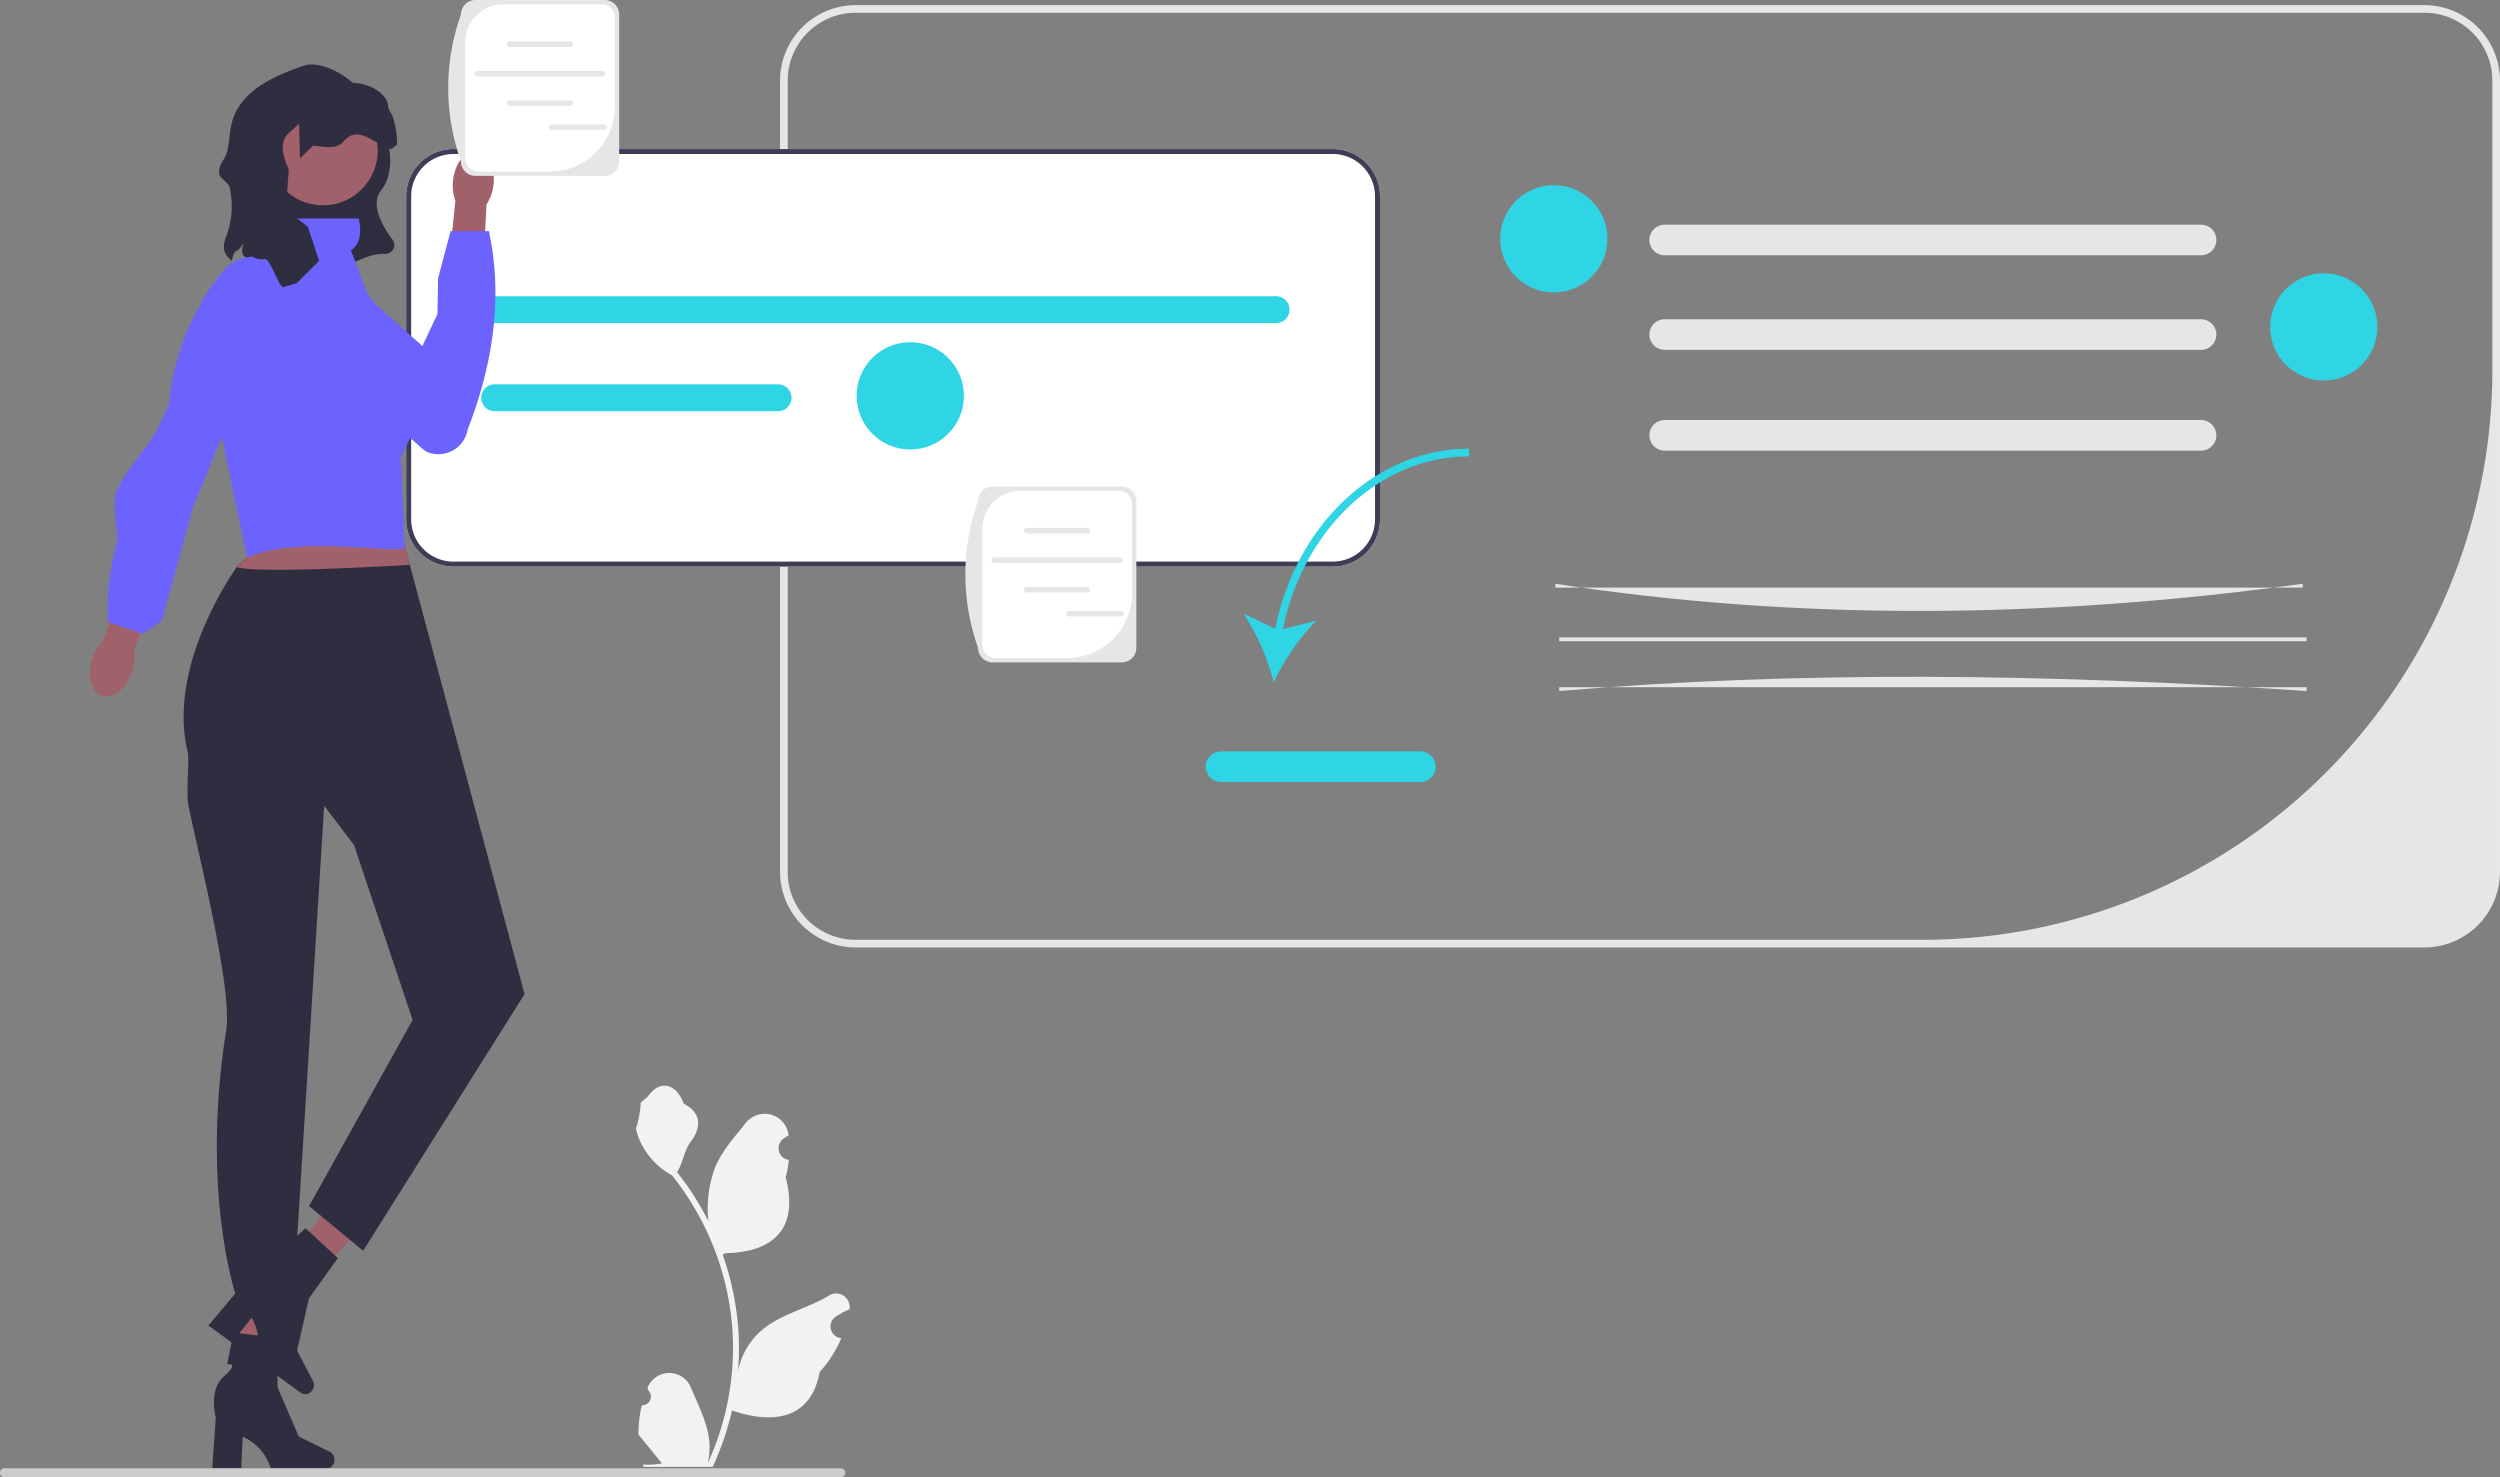
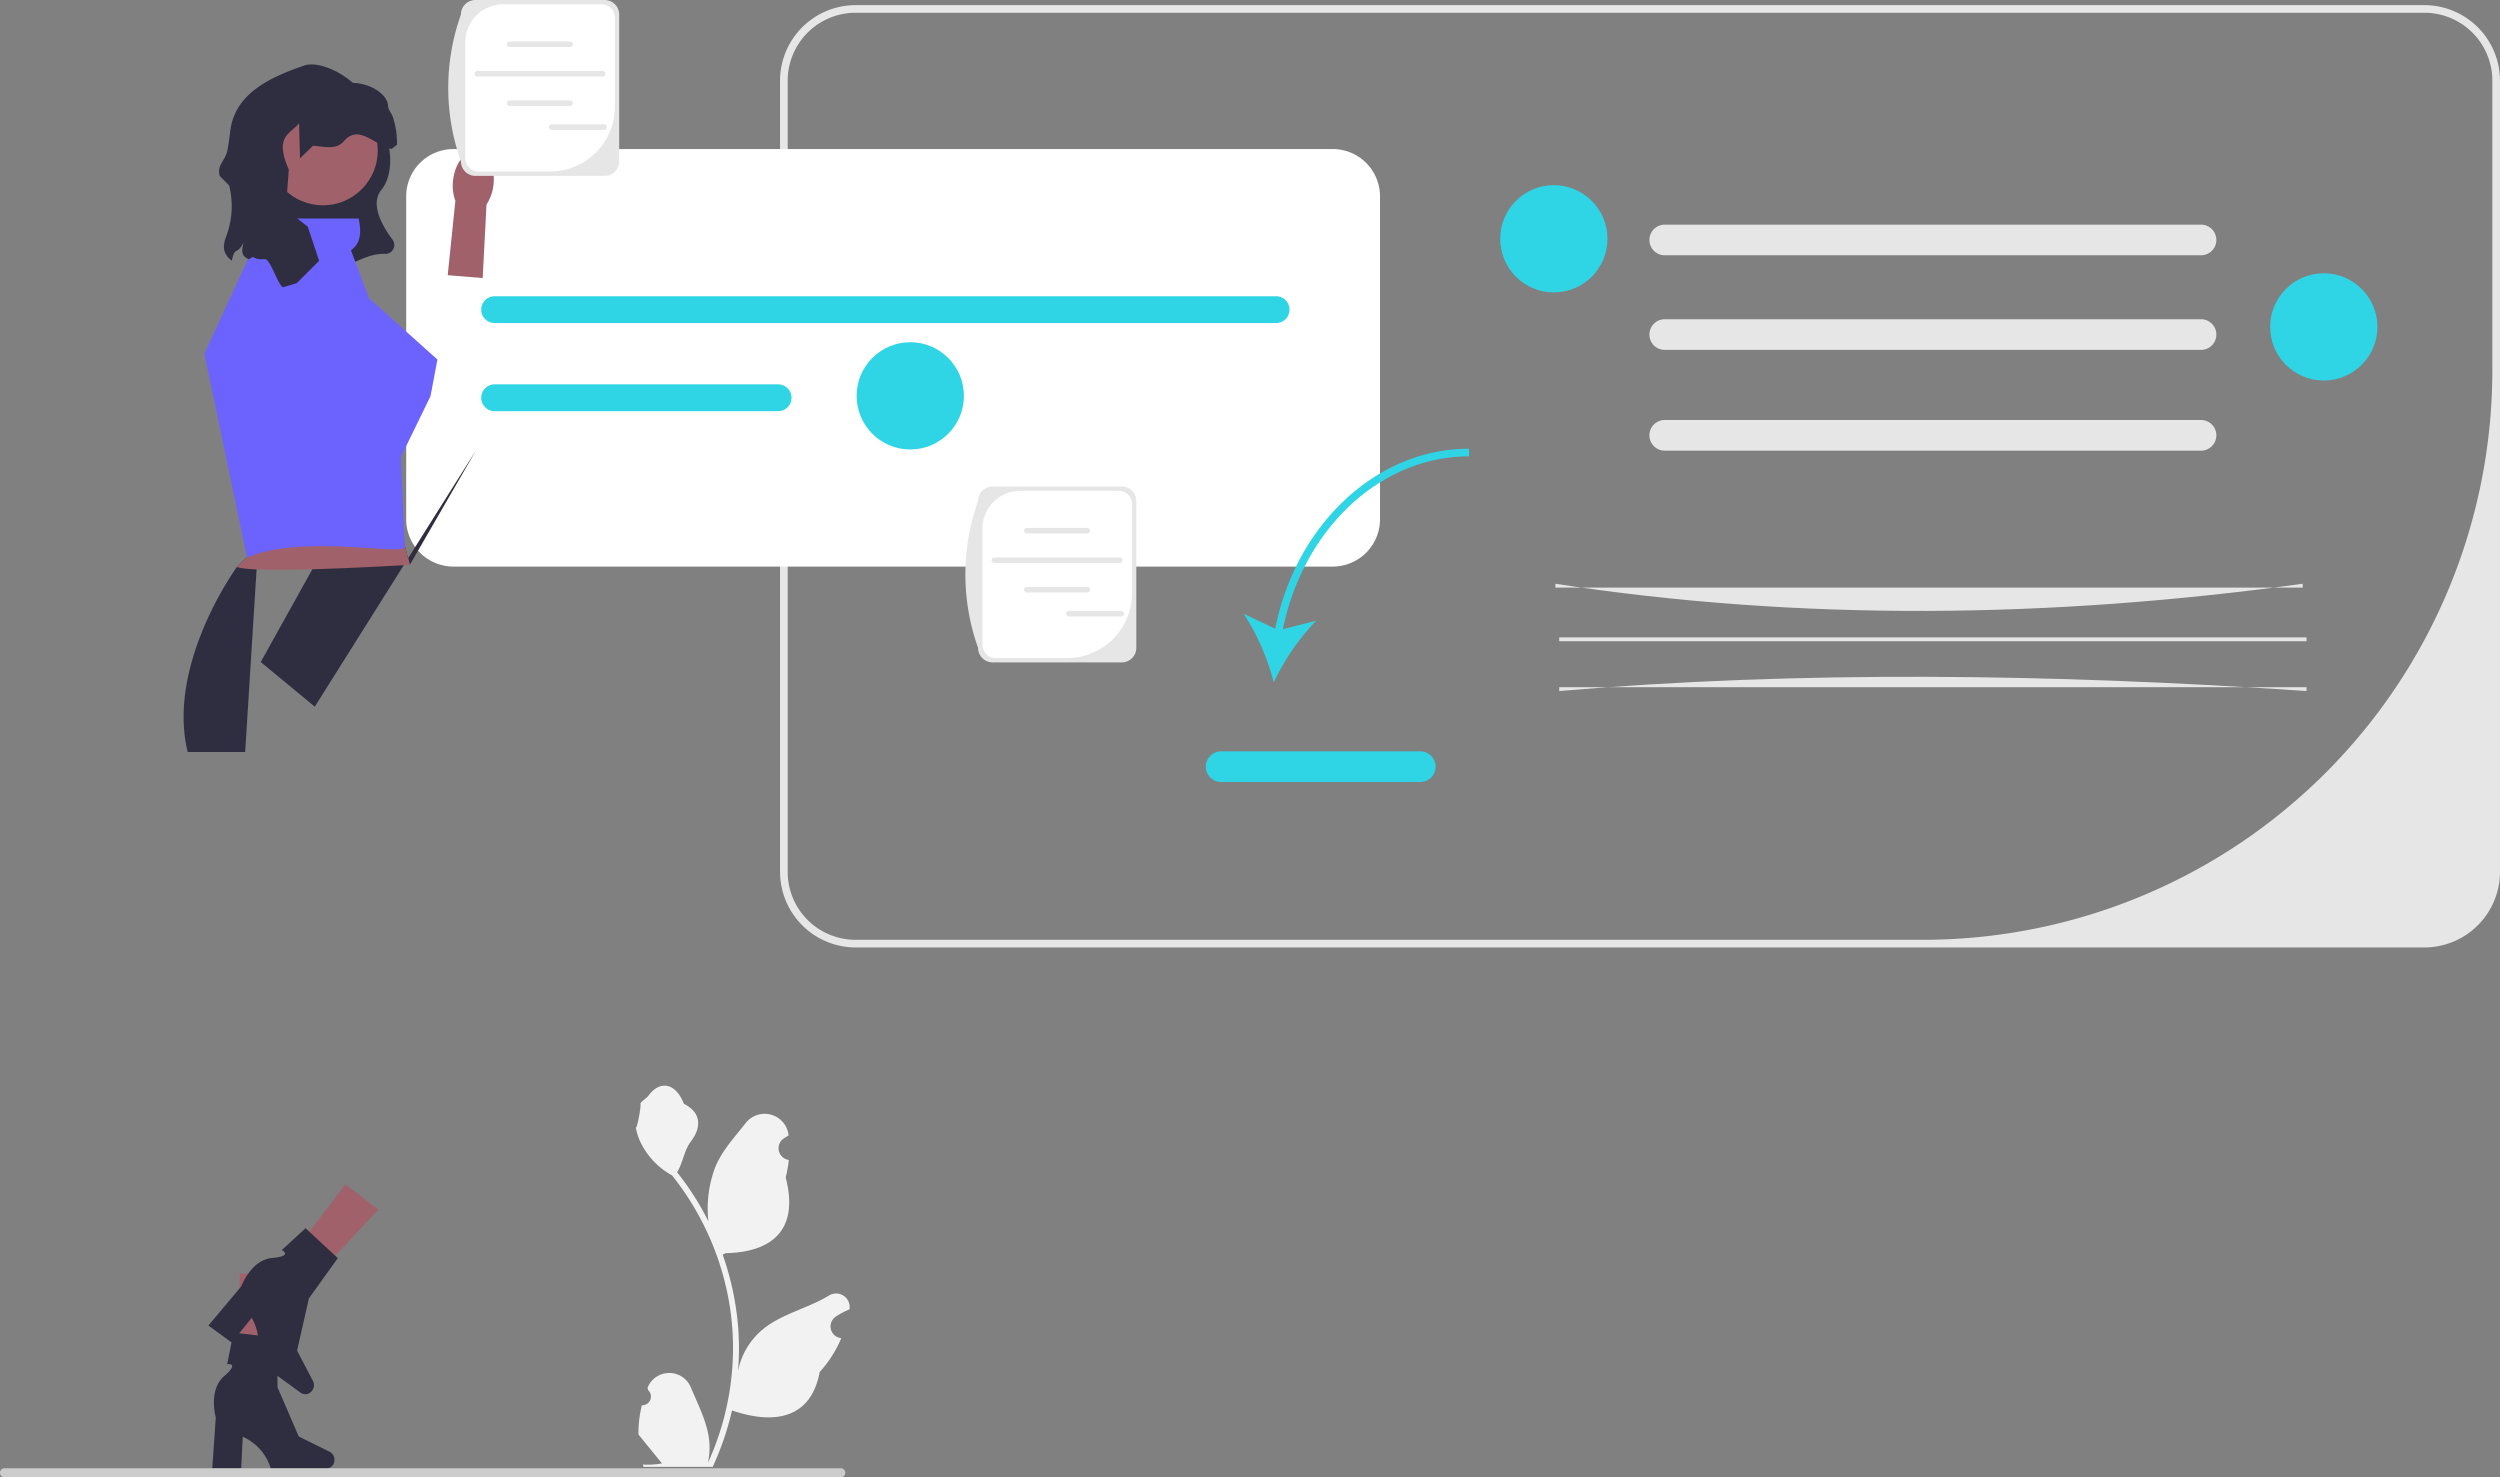
<svg xmlns="http://www.w3.org/2000/svg" id="Group_2168" data-name="Group 2168" width="417.038" height="246.446" viewBox="0 0 417.038 246.446">
  <rect x="0" y="0" width="417.038" height="246.446" fill="#808080" stroke="none" />
  <path id="Path_2145" data-name="Path 2145" d="M203.628,145.93V13.94a12.618,12.618,0,0,1,12.6-12.6H477.941a12.618,12.618,0,0,1,12.6,12.6V145.93a12.619,12.619,0,0,1-12.6,12.6H216.233a12.619,12.619,0,0,1-12.6-12.6ZM489.267,13.94A11.326,11.326,0,0,0,477.941,2.615H216.233a11.326,11.326,0,0,0-11.326,11.326V145.93a11.326,11.326,0,0,0,11.326,11.326h178.01a95.025,95.025,0,0,0,95.025-95.025V13.94h0Z" transform="translate(-73.507 -0.482)" fill="#e6e6e6" />
  <g id="Group_2156" data-name="Group 2156" transform="translate(67.761 24.862)">
    <path id="Path_2146" data-name="Path 2146" d="M260.6,38.907H113.926a7.893,7.893,0,0,0-7.886,7.886v53.881a7.893,7.893,0,0,0,7.886,7.886H260.6a7.893,7.893,0,0,0,7.886-7.886V46.793a7.893,7.893,0,0,0-7.886-7.886Z" transform="translate(-106.041 -38.907)" fill="#fff" />
-     <path id="Path_2147" data-name="Path 2147" d="M260.6,38.907H113.926a7.893,7.893,0,0,0-7.886,7.886v53.881a7.893,7.893,0,0,0,7.886,7.886H260.6a7.893,7.893,0,0,0,7.886-7.886V46.793a7.893,7.893,0,0,0-7.886-7.886Zm7.056,61.767a7.062,7.062,0,0,1-7.056,7.056H113.926a7.062,7.062,0,0,1-7.057-7.056V46.793a7.062,7.062,0,0,1,7.057-7.056H260.6a7.062,7.062,0,0,1,7.056,7.056Z" transform="translate(-106.041 -38.907)" fill="#3f3d56" />
  </g>
  <path id="Path_2148" data-name="Path 2148" d="M127.865,77.336H258.223a2.237,2.237,0,0,1,2.237,2.237h0a2.237,2.237,0,0,1-2.237,2.237H127.865a2.237,2.237,0,0,1-2.237-2.237h0A2.237,2.237,0,0,1,127.865,77.336Z" transform="translate(-45.35 -27.917)" fill="#2fd4e5" />
  <path id="Path_2149" data-name="Path 2149" d="M127.865,100.336h47.287a2.237,2.237,0,0,1,2.237,2.237h0a2.237,2.237,0,0,1-2.237,2.237H127.865a2.237,2.237,0,0,1-2.237-2.237h0A2.237,2.237,0,0,1,127.865,100.336Z" transform="translate(-45.35 -36.22)" fill="#2fd4e5" />
  <path id="Path_2150" data-name="Path 2150" d="M522.6,63.756H433.137a2.556,2.556,0,0,1,0-5.112H522.6a2.556,2.556,0,0,1,0,5.112Z" transform="translate(-155.434 -21.17)" fill="#e6e6e6" />
  <path id="Path_2151" data-name="Path 2151" d="M530.7,153.031H406.041v-.639c41.046,6.295,82.64,5.777,124.659,0Z" transform="translate(-146.575 -55.011)" fill="#e6e6e6" />
  <path id="Path_2152" data-name="Path 2152" d="M522.6,114.756H433.137a2.556,2.556,0,0,1,0-5.112H522.6a2.556,2.556,0,0,1,0,5.112Z" transform="translate(-155.434 -39.58)" fill="#e6e6e6" />
  <rect id="Rectangle_195" data-name="Rectangle 195" width="124.659" height="0.639" transform="translate(260.104 106.327)" fill="#e6e6e6" />
  <path id="Path_2153" data-name="Path 2153" d="M522.6,88.449H433.137a2.556,2.556,0,0,1,0-5.112H522.6a2.556,2.556,0,0,1,0,5.112Z" transform="translate(-155.434 -30.083)" fill="#e6e6e6" />
  <path id="Path_2154" data-name="Path 2154" d="M531.7,179.051c-43.029-2.927-84.818-3.393-124.659,0v-.639H531.7Z" transform="translate(-146.936 -63.778)" fill="#e6e6e6" />
  <g id="Group_2157" data-name="Group 2157" transform="translate(201.144 74.855)">
    <path id="Path_2155" data-name="Path 2155" d="M329.922,147.16l-5.259-2.491a38.623,38.623,0,0,1,5.011,11.453,38.59,38.59,0,0,1,7.089-10.3l-5.558,1.43c3.425-16.786,16.307-28.836,31.059-28.836v-1.278c-15.409,0-28.844,12.555-32.341,30.018Z" transform="translate(-318.343 -117.142)" fill="#2fd4e5" />
    <path id="Path_2156" data-name="Path 2156" d="M350.557,201.254H317.328a2.556,2.556,0,1,1,0-5.112h33.229a2.556,2.556,0,1,1,0,5.112Z" transform="translate(-314.772 -145.66)" fill="#2fd4e5" />
  </g>
  <g id="Group_2158" data-name="Group 2158" transform="translate(142.901 57.087)">
    <circle id="Ellipse_384" data-name="Ellipse 384" cx="8.946" cy="8.946" r="8.946" fill="#2fd4e5" />
    <path id="Path_2157" data-name="Path 2157" d="M239.728,95.068a.968.968,0,0,0-1.311.344l-3.19,6.32a13.857,13.857,0,0,0-3.228-3.5.964.964,0,0,0-1.311.344.983.983,0,0,0,.344,1.311,11.54,11.54,0,0,1,3.4,4.389.964.964,0,0,0,1.655,0l3.986-7.9a.982.982,0,0,0-.344-1.311h0Z" transform="translate(-226.129 -91.36)" fill="#2fd4e5" />
  </g>
  <g id="Group_2159" data-name="Group 2159" transform="translate(250.256 30.888)">
    <circle id="Ellipse_385" data-name="Ellipse 385" cx="8.946" cy="8.946" r="8.946" fill="#2fd4e5" />
    <path id="Path_2158" data-name="Path 2158" d="M407.728,54.068a.968.968,0,0,0-1.311.344l-3.19,6.32a13.857,13.857,0,0,0-3.228-3.5.964.964,0,0,0-1.311.344.983.983,0,0,0,.344,1.311,11.539,11.539,0,0,1,3.4,4.389.964.964,0,0,0,1.655,0l3.986-7.9a.982.982,0,0,0-.344-1.311h0Z" transform="translate(-394.129 -50.36)" fill="#2fd4e5" />
  </g>
  <g id="Group_2160" data-name="Group 2160" transform="translate(378.697 45.585)">
    <circle id="Ellipse_386" data-name="Ellipse 386" cx="8.946" cy="8.946" r="8.946" fill="#2fd4e5" />
    <path id="Path_2159" data-name="Path 2159" d="M608.728,77.068a.968.968,0,0,0-1.311.344l-3.19,6.32a13.857,13.857,0,0,0-3.228-3.5.964.964,0,0,0-1.311.344.983.983,0,0,0,.344,1.311,11.54,11.54,0,0,1,3.4,4.389.964.964,0,0,0,1.655,0l3.986-7.9a.982.982,0,0,0-.344-1.311h0Z" transform="translate(-595.129 -73.36)" fill="#2fd4e5" />
  </g>
  <g id="Group_2162" data-name="Group 2162" transform="translate(161.041 81.155)">
    <path id="Path_2160" data-name="Path 2160" d="M278.105,156.342H256.557a2.429,2.429,0,0,1-2.426-2.426,36.487,36.487,0,0,1,0-24.489A2.429,2.429,0,0,1,256.557,127h21.548a2.429,2.429,0,0,1,2.426,2.426v24.489a2.429,2.429,0,0,1-2.426,2.426Z" transform="translate(-252.015 -127)" fill="#e6e6e6" />
    <path id="Path_2161" data-name="Path 2161" d="M262.778,128.131a6.32,6.32,0,0,0-6.32,6.32V153.8a2.223,2.223,0,0,0,2.223,2.223H270.6a10.816,10.816,0,0,0,10.816-10.816V130.354a2.223,2.223,0,0,0-2.223-2.223H262.778Z" transform="translate(-253.618 -127.408)" fill="#fff" />
    <g id="Group_2161" data-name="Group 2161" transform="translate(4.371 6.917)">
      <path id="Path_2162" data-name="Path 2162" d="M277.877,138.747H267.788a.461.461,0,1,1,0-.923h10.089a.461.461,0,0,1,0,.923Z" transform="translate(-261.914 -137.824)" fill="#e6e6e6" />
      <path id="Path_2163" data-name="Path 2163" d="M277.877,154.14H267.788a.461.461,0,1,1,0-.922h10.089a.461.461,0,1,1,0,.922Z" transform="translate(-261.914 -143.381)" fill="#e6e6e6" />
      <path id="Path_2164" data-name="Path 2164" d="M280.233,146.448H259.317a.461.461,0,1,1,0-.923h20.916a.461.461,0,0,1,0,.923Z" transform="translate(-258.855 -140.604)" fill="#e6e6e6" />
    </g>
    <path id="Path_2165" data-name="Path 2165" d="M287.5,160.4h-8.728a.461.461,0,1,1,0-.923H287.5a.461.461,0,0,1,0,.923Z" transform="translate(-261.509 -138.723)" fill="#e6e6e6" />
  </g>
  <path id="Path_2166" data-name="Path 2166" d="M59.315,49.571c.568-2.618.734-.689,1.969-3.064-.847,3.068.716,2.063,2.793,4.469,14.6,2.289,15.517-2.711,20.919-2.557h.028a1.481,1.481,0,0,0,1.083-2.391c-1.769-2.342-3.72-5.956-1.874-8.232,3.27-4.031.388-12.3-1.021-10.51,0-6.893-8.489-11.413-11.782-10.293-6.084,2.069-11.719,4.861-12.4,11.106-.107.975-.244,1.945-.42,2.91-.356,1.96-1.821,2.481-1.317,4.406l1.577,1.6a14.189,14.189,0,0,1-.508,8.529c-.56,1.514-.638,2.812.954,4.023Z" transform="translate(-20.644 -6.073)" fill="#2f2e41" />
  <circle id="b" cx="9.15" cy="9.15" r="9.15" transform="translate(44.718 15.949)" fill="#a0616a" />
  <g id="Group_2163" data-name="Group 2163" transform="translate(35.409 212.463)">
    <path id="Path_2167" data-name="Path 2167" d="M61.993,353.708l4.712.111,2.627-21.169-6.954-.164Z" transform="translate(-57.788 -332.486)" fill="#a0616a" />
    <path id="Path_2168" data-name="Path 2168" d="M75.784,369.1h0a1.361,1.361,0,0,1-1.262,1.441H65.169a8.447,8.447,0,0,0-4.673-5.292l-.259,5.292H55.412L56,362.027s-1.291-4.552,1.39-6.88.509-2,.509-2l1.054-5.267,7.291.857L66.3,357l3.538,8.206,5.19,2.564a1.46,1.46,0,0,1,.761,1.323h0Z" transform="translate(-55.412 -338.042)" fill="#2f2e41" />
  </g>
  <g id="Group_2164" data-name="Group 2164" transform="translate(34.76 197.554)">
    <path id="Path_2169" data-name="Path 2169" d="M70.1,326.081l3.743,2.865,14.59-15.562-5.523-4.228Z" transform="translate(-60.066 -309.155)" fill="#a0616a" />
    <path id="Path_2170" data-name="Path 2170" d="M71.709,347.687h0a1.361,1.361,0,0,1-1.869.422L62.281,342.6a8.447,8.447,0,0,0-.66-7.029L58.3,339.7l-3.9-2.841,5.484-6.533s1.638-4.439,5.175-4.742,1.591-1.319,1.591-1.319l3.954-3.635,5.387,4.987-4.825,6.713-1.973,8.716,2.684,5.128a1.46,1.46,0,0,1-.164,1.517h0Z" transform="translate(-54.396 -313.296)" fill="#2f2e41" />
  </g>
-   <path id="Path_2171" data-name="Path 2171" d="M48.619,175.822c.284,1.165-.239,6.586.053,8.451.744,4.743,7.541,30.6,6.369,37.972-4.3,27.008,1.646,44.335,1.646,44.335h9.585l5.112-81.794,4.989,6.577,9.763,29.159-17.27,31.051,9.018,7.447,26.924-42.808L85.675,144.6l-1.156-4.324-25.85-.721,1.438,2.155-3.272,3.233a.123.123,0,0,1-.022.026c-.5.7-11.706,16.464-8.2,30.852h0Z" transform="translate(-17.305 -50.378)" fill="#2f2e41" />
+   <path id="Path_2171" data-name="Path 2171" d="M48.619,175.822h9.585l5.112-81.794,4.989,6.577,9.763,29.159-17.27,31.051,9.018,7.447,26.924-42.808L85.675,144.6l-1.156-4.324-25.85-.721,1.438,2.155-3.272,3.233a.123.123,0,0,1-.022.026c-.5.7-11.706,16.464-8.2,30.852h0Z" transform="translate(-17.305 -50.378)" fill="#2f2e41" />
  <path id="Path_2172" data-name="Path 2172" d="M61.828,144.97c2.994,1.069,23.226-.035,28.861-.369l-1.156-4.324-25.85-.721,1.438,2.155-3.272,3.233a.123.123,0,0,1-.022.026h0Z" transform="translate(-22.319 -50.378)" fill="#a0616a" />
  <path id="Path_2173" data-name="Path 2173" d="M92.229,80.561h0L91.3,85.5l-.226,1.185L86.12,96.852l.651,14.9c.417,1.744-17.168-2.214-26.3,1.875L53.356,79.62l7.21-15.674,5.643-3.135.94-3.762H79.1c.637,2.981-.053,4.45-1.291,5.3l2.994,7.986,11.422,10.23h0Z" transform="translate(-19.261 -20.594)" fill="#6c63ff" />
  <g id="Group_2165" data-name="Group 2165" transform="translate(48.944 25.129)">
    <path id="Path_2174" data-name="Path 2174" d="M124.509,45.021h0a7.364,7.364,0,0,1-1.159,3.279l-.64,12.277-5.833-.475,1.277-12.4a7.364,7.364,0,0,1-.38-3.457c.338-2.923,2.12-5.118,3.98-4.9s3.094,2.759,2.756,5.682h0Z" transform="translate(-91.135 -39.324)" fill="#a0616a" />
-     <path id="Path_2175" data-name="Path 2175" d="M86.718,65.508l.761,1.857S76.36,66.252,76.6,72.057C76.8,77.01,97.729,96.641,98.729,97.1h0a4.947,4.947,0,0,0,6.94-3.683c4.713-12.159,5.689-23.12,3.536-33.08h-6.39l-2.081,7.857-.117,5.976-3.37,7.188L86.2,67.365l.517-1.857h0Z" transform="translate(-76.594 -46.909)" fill="#6c63ff" />
  </g>
-   <path id="Path_2176" data-name="Path 2176" d="M30.508,165.463a7.534,7.534,0,0,0,.328-3.542L35.5,150.242l-5.622-2.058-4.129,12.068a7.534,7.534,0,0,0-1.835,3.048c-.939,2.86-.224,5.662,1.6,6.26s4.056-1.237,4.995-4.1h0Z" transform="translate(-8.485 -53.492)" fill="#a0616a" />
-   <path id="Path_2177" data-name="Path 2177" d="M59.076,67.87s-6.9-2.618-10.822.581C46.638,69.77,39.49,78.859,38.39,91.095a9.923,9.923,0,0,1-1.108,2.681c-2.27,5.531-6.177,8.079-7.839,12.81-.649,1.849.542,6.63.131,8.225-2.148,8.351-1.373,13.113-1.373,13.113l5.8,1.931,3.147-2.224,5.169-18.875L59.076,67.87Z" transform="translate(-10.131 -24.136)" fill="#6c63ff" />
  <g id="Group_2167" data-name="Group 2167" transform="translate(74.774 0)">
    <path id="Path_2178" data-name="Path 2178" d="M143.105,29.342H121.557a2.429,2.429,0,0,1-2.426-2.426,36.487,36.487,0,0,1,0-24.489A2.429,2.429,0,0,1,121.557,0h21.548a2.429,2.429,0,0,1,2.426,2.426V26.915a2.429,2.429,0,0,1-2.426,2.426Z" transform="translate(-117.015 0)" fill="#e6e6e6" />
    <path id="Path_2179" data-name="Path 2179" d="M127.778,1.131a6.32,6.32,0,0,0-6.32,6.32V26.8a2.223,2.223,0,0,0,2.223,2.223H135.6a10.816,10.816,0,0,0,10.816-10.816V3.354a2.223,2.223,0,0,0-2.223-2.223H127.778Z" transform="translate(-118.618 -0.408)" fill="#fff" />
    <g id="Group_2166" data-name="Group 2166" transform="translate(4.371 6.917)">
      <path id="Path_2180" data-name="Path 2180" d="M142.877,11.747H132.788a.461.461,0,1,1,0-.922h10.089a.461.461,0,0,1,0,.922Z" transform="translate(-126.914 -10.825)" fill="#e6e6e6" />
      <path id="Path_2181" data-name="Path 2181" d="M142.877,27.14H132.788a.461.461,0,1,1,0-.923h10.089a.461.461,0,0,1,0,.923Z" transform="translate(-126.914 -16.381)" fill="#e6e6e6" />
      <path id="Path_2182" data-name="Path 2182" d="M145.233,19.448H124.317a.461.461,0,1,1,0-.922h20.916a.461.461,0,0,1,0,.922Z" transform="translate(-123.855 -13.605)" fill="#e6e6e6" />
    </g>
    <path id="Path_2183" data-name="Path 2183" d="M152.5,33.4h-8.728a.461.461,0,1,1,0-.922H152.5a.461.461,0,0,1,0,.922Z" transform="translate(-126.509 -11.723)" fill="#e6e6e6" />
  </g>
  <path id="Path_2184" data-name="Path 2184" d="M166.987,336.725a1.45,1.45,0,0,0,1.051-2.513l-.1-.4.039-.095a3.894,3.894,0,0,1,7.183.027c1.175,2.83,2.671,5.664,3.039,8.656a11.521,11.521,0,0,1-.2,3.962,46.189,46.189,0,0,0,4.2-19.184,44.581,44.581,0,0,0-.277-4.973q-.229-2.031-.636-4.032a46.724,46.724,0,0,0-9.266-19.8,12.435,12.435,0,0,1-5.172-5.365,9.485,9.485,0,0,1-.863-2.592c.252.033.949-3.8.759-4.037.351-.532.979-.8,1.362-1.317,1.906-2.584,4.531-2.133,5.9,1.379,2.928,1.478,2.956,3.929,1.16,6.286-1.143,1.5-1.3,3.529-2.3,5.134.1.132.211.26.314.392a47.026,47.026,0,0,1,4.908,7.776,19.549,19.549,0,0,1,1.167-9.08c1.117-2.695,3.211-4.965,5.055-7.294a4.013,4.013,0,0,1,7.147,1.97l.011.1q-.411.232-.8.492a1.967,1.967,0,0,0,.793,3.58l.04.006a19.573,19.573,0,0,1-.516,2.926c2.365,9.148-2.741,12.48-10.033,12.63-.161.083-.318.165-.479.243a48,48,0,0,1,2.584,12.159,45.525,45.525,0,0,1-.033,7.351l.012-.087a12.03,12.03,0,0,1,4.107-6.946c3.16-2.6,7.625-3.552,11.035-5.639a2.258,2.258,0,0,1,3.458,2.2l-.014.091a13.207,13.207,0,0,0-1.482.714q-.411.232-.8.492a1.967,1.967,0,0,0,.793,3.58l.04.006.083.012a19.589,19.589,0,0,1-3.6,5.642c-1.479,7.986-7.832,8.743-14.627,6.418h0a47.984,47.984,0,0,1-3.223,9.41H167.275c-.041-.128-.078-.26-.116-.388a13.083,13.083,0,0,0,3.186-.19c-.854-1.048-1.709-2.1-2.563-3.153a.709.709,0,0,1-.054-.062c-.433-.536-.871-1.069-1.3-1.605h0a19.164,19.164,0,0,1,.562-4.882h0Z" transform="translate(-59.919 -102.309)" fill="#f2f2f2" />
  <path id="Path_2185" data-name="Path 2185" d="M0,384.046a.758.758,0,0,0,.76.76h139.49a.76.76,0,0,0,0-1.521H.76A.758.758,0,0,0,0,384.046Z" transform="translate(0 -138.361)" fill="#ccc" />
  <path id="Path_2186" data-name="Path 2186" d="M79.313,22.084H77.45C72,22.09,62.686,29.8,66.29,35.2c-3.078,8.209-3.19,12.481-1.883,14.716a2.5,2.5,0,0,0,2.387,1.131,3.71,3.71,0,0,1,.383-.007c.921.03,2.157,4.361,3.014,4.694l2.276-.692,3.733-3.73-1.894-5.69L70.64,42.758l.5-6.642c-2.453-5.639.216-5.915,1.718-7.734l.152,5.835,2.151-2.076c1.752.045,3.8.805,5.161-.775,2.473-2.893,5.036.6,7.957,1.306l.906-.717a13.845,13.845,0,0,0-.677-4.6c-.22-.662-.782-1.208-.806-1.866-.089-2.47-4.757-4.866-8.389-3.4h0Z" transform="translate(-22.965 -7.811)" fill="#2f2e41" />
</svg>